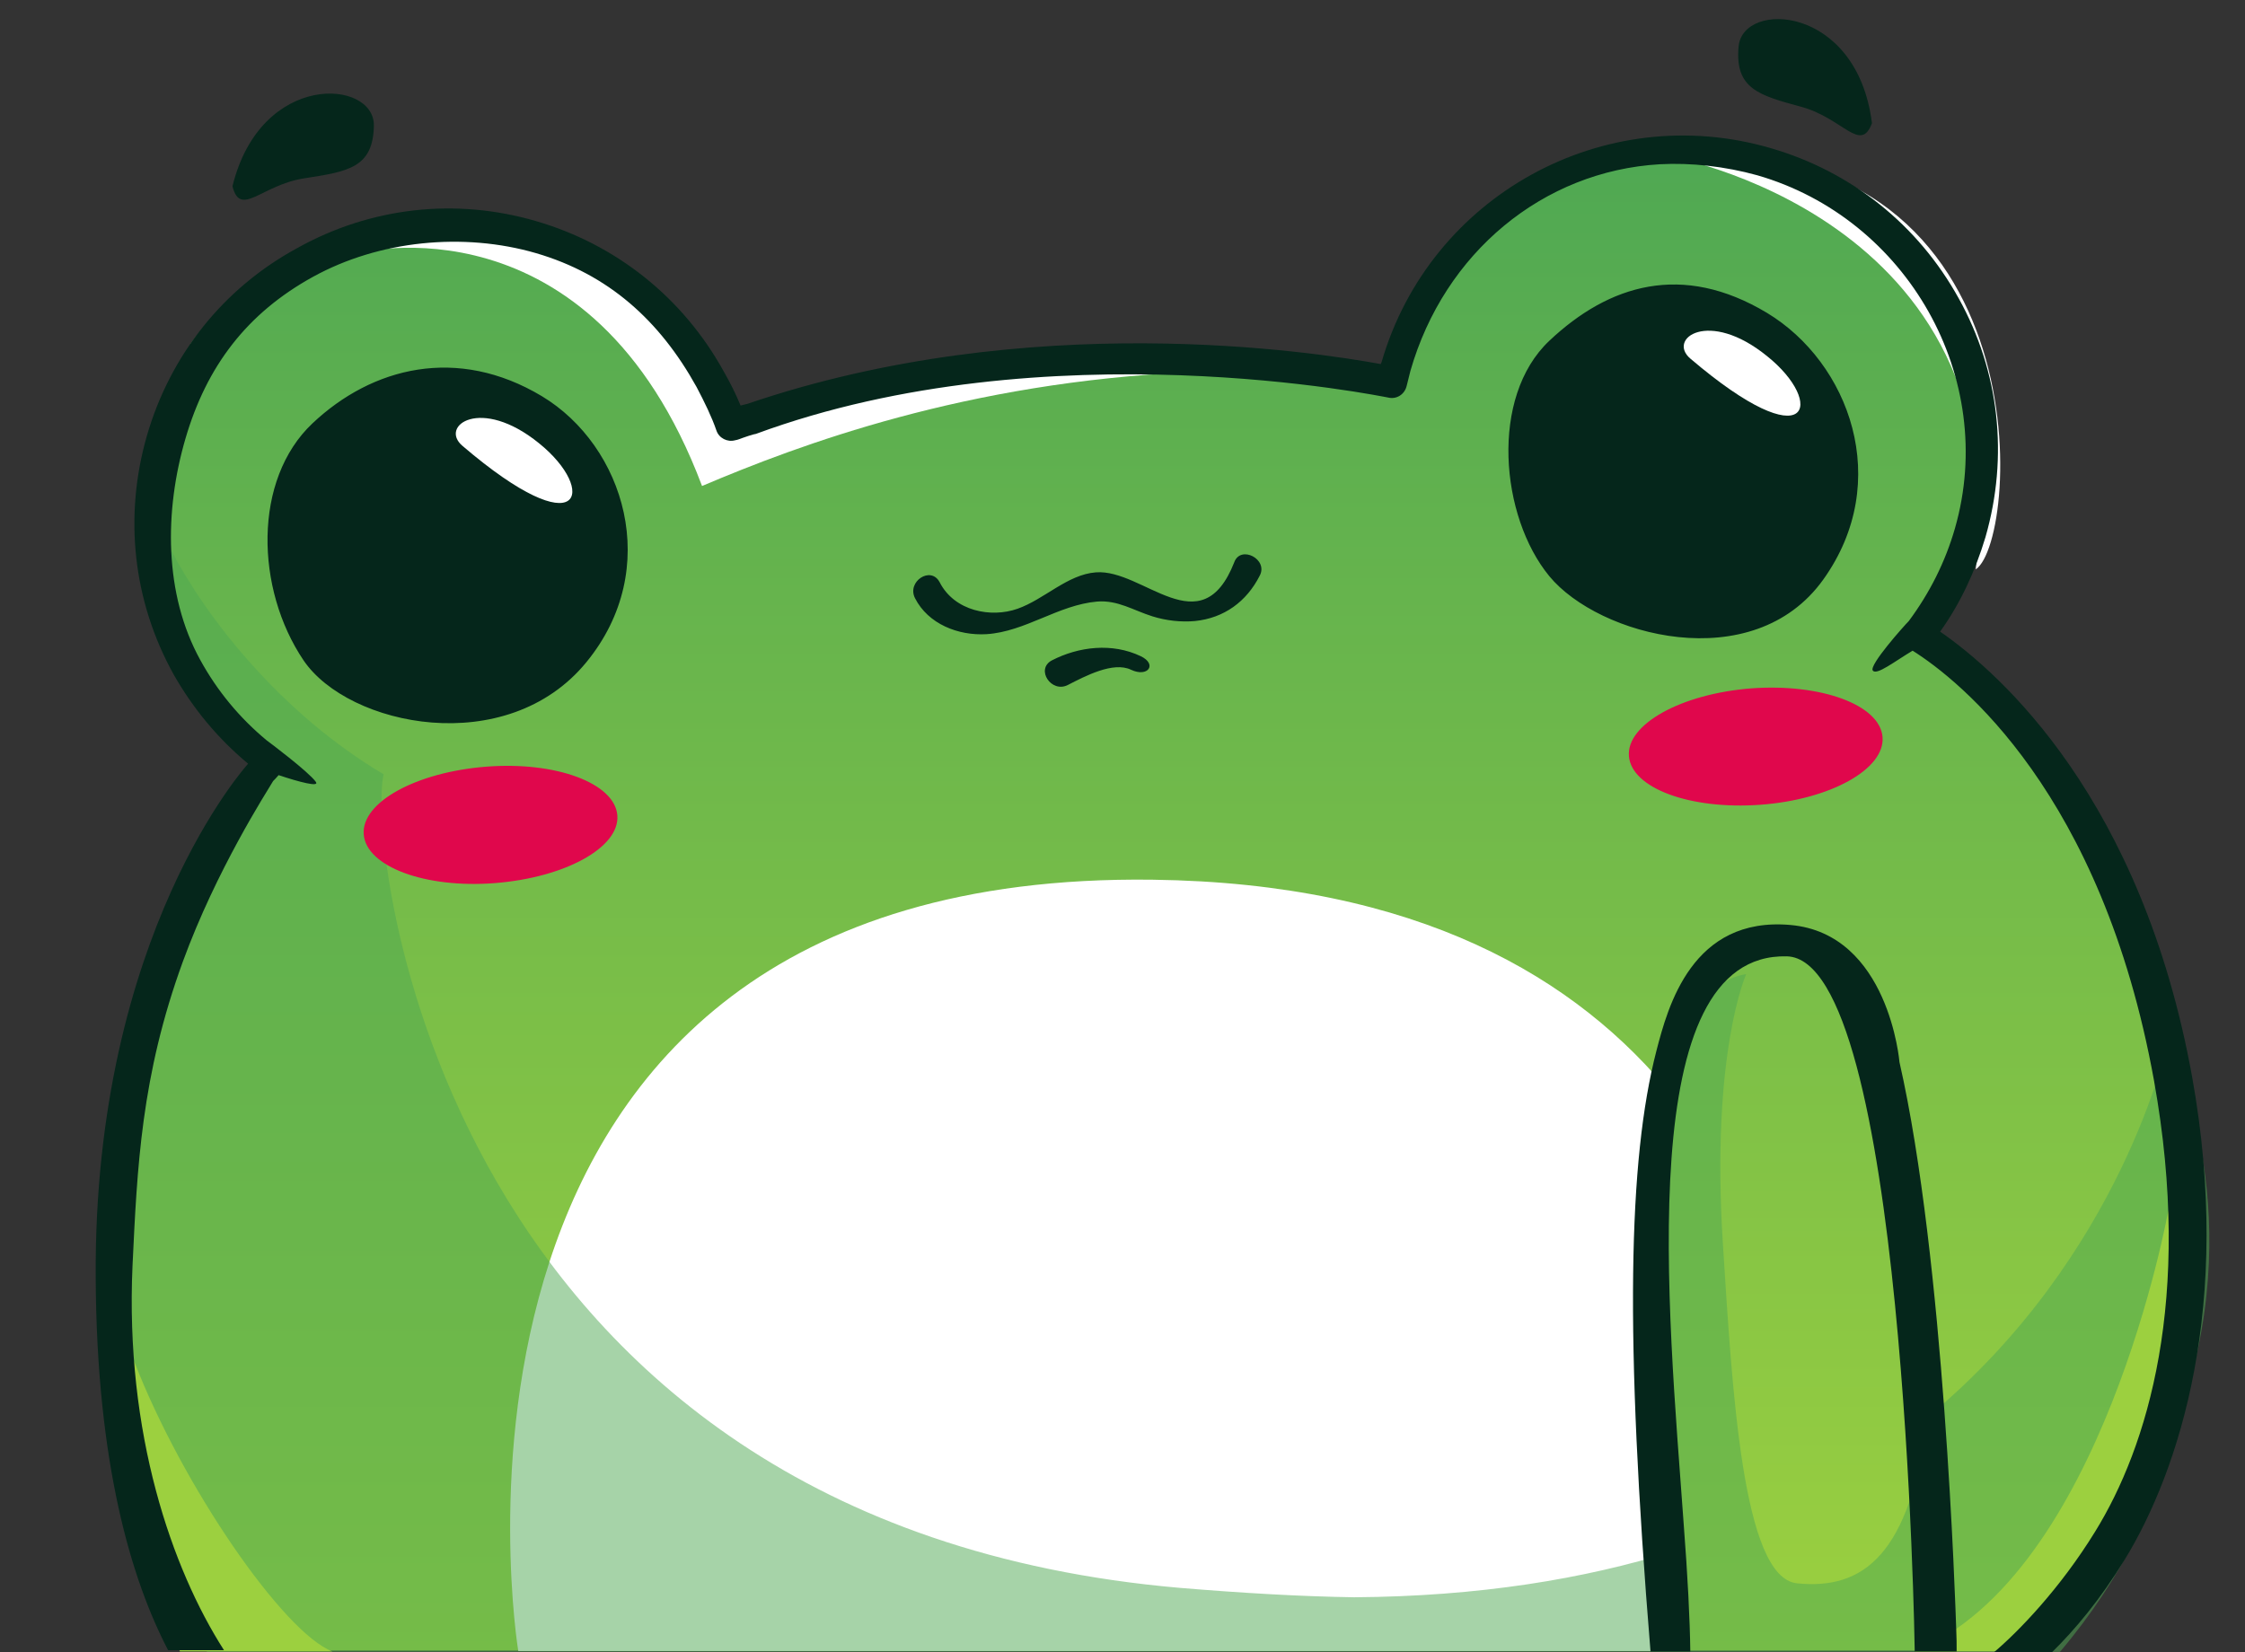
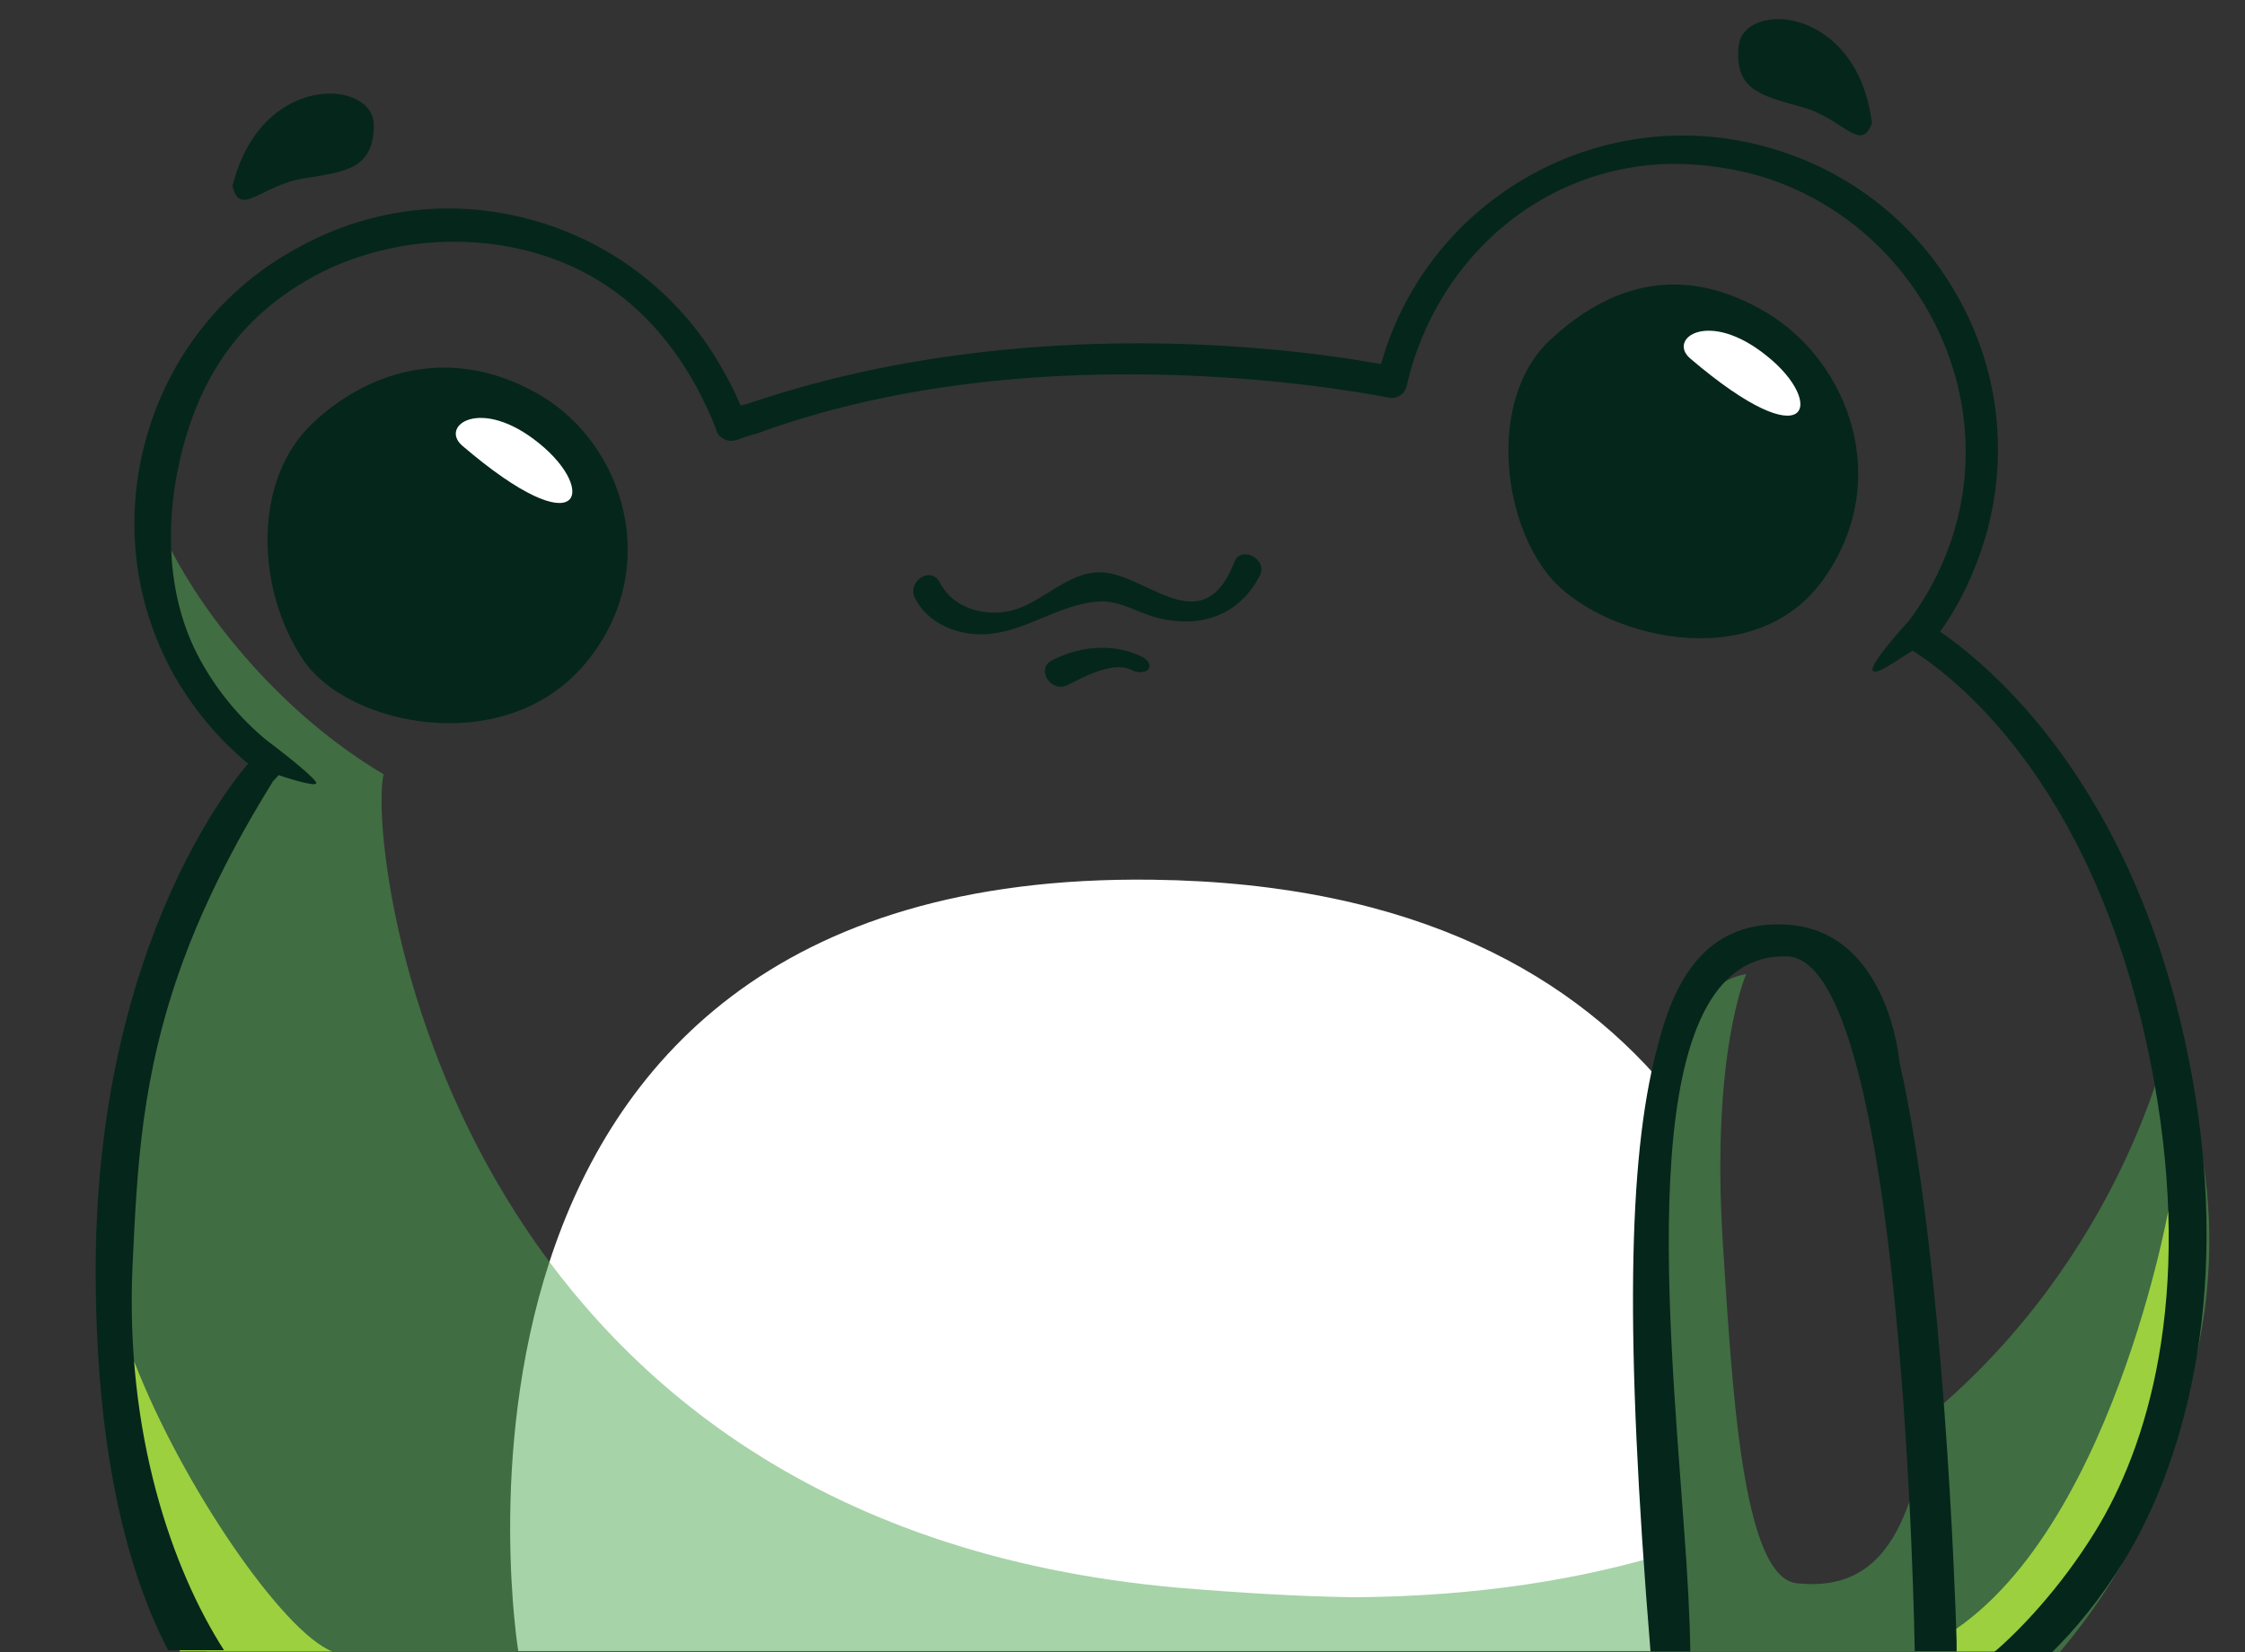
<svg xmlns="http://www.w3.org/2000/svg" xmlns:xlink="http://www.w3.org/1999/xlink" height="390.3" preserveAspectRatio="xMidYMid meet" version="1.0" viewBox="-22.6 -4.5 530.2 390.3" width="530.2" zoomAndPan="magnify">
  <rect x="-22.6" y="-4.5" width="530.2" height="390.3" fill="#333333" stroke="none" />
  <linearGradient gradientTransform="matrix(-1 0 0 1 390.017 -398)" gradientUnits="userSpaceOnUse" id="a" x1="140.019" x2="140.019" xlink:actuate="onLoad" xlink:show="other" xlink:type="simple" y1="783.59" y2="427.879">
    <stop offset="0" stop-color="#9cd03f" />
    <stop offset="1" stop-color="#4fa853" />
  </linearGradient>
-   <path d="M492.4,251.5c-11.4-68.8-47.8-97.4-61.7-106c5.6-7,9.9-15.3,12.6-24.4c11-37.8-10.8-77.4-48.7-88.3 c-37.8-11-77.4,10.8-88.3,48.7c-0.4,1.4-1,3.8-1,3.8S229,67.7,152.5,93.8c-1.6,0.3-3.1,0.9-4.8,1.4c-1.3-3.7-3.1-7.5-5-11 c-19-34.5-62.4-47.1-96.9-28.1c-9.5,5.3-17.4,12.4-23.4,20.6l-8.7,46.2l8.7,37.4c4.3,6,9.4,11.1,15.1,15.4c-1.4,1.4-2.2,2.2-2.2,2.2 s-6.6,11-13,24.5c0,0-21.8,47.1-17.3,102.4c3.9,48.9,17.3,80.6,17.3,80.6h432.9C463.5,379.6,507.6,343,492.4,251.5z M159.9,321.9 c-0.5,8.3-3,13.5-8,0.5C150,317.5,160.4,313.7,159.9,321.9z" fill="url(#a)" />
  <g id="change1_1">
-     <path d="M149.7,94.4c41.6-14.2,99.1-16,108.9-11c-53.1,2.4-92.3,17.1-115.4,26.9C117,40.7,61.8,55.3,61.8,55.3 C114.5,31.9,141.2,78.3,149.7,94.4z M370.6,32.2c0,0,83.9,14,73.4,97.8C454.6,123,460.4,24.9,370.6,32.2z" fill="#fff" />
-   </g>
+     </g>
  <g id="change1_2">
    <path d="M249.6,203.3c62.4,0.8,100.3,22.9,123.2,51.5c-3.2,18.3-6.5,58,2.7,130.7H99.8C99.8,385.6,69.5,201,249.6,203.3 z M249.6,203.3c62.4,0.8,100.3,22.9,123.2,51.5c-3.2,18.3-6.5,58,2.7,130.7H99.8C99.8,385.6,69.5,201,249.6,203.3z" fill="#fff" />
  </g>
  <g id="change2_1">
    <path d="M16.7,146.3l1.1-20.9c8.2,15.9,25.9,38.6,50.2,53C64,194.5,80.8,355.5,256.3,370.6c14.5,1.2,28.1,2,40.9,2.2 c29.4-0.2,54.3-4.3,75.5-10.9c-0.3-24.6-15.8-131,17.1-136.3c0,0-8.4,18.6-5.5,63.8c2.2,34.3,4.6,78.8,17.5,80.1 c15.7,1.6,26.7-6.7,30.9-39.3c46-38.1,56.6-88.4,56.6-88.4s18.2,34.1,5.2,80.4c-0.2,1.1-0.5,2.1-0.8,2.8c-1.3,1.7-1.4,8.2-2.8,9.8 c-3.8,15.1-12.1,33.3-27,50.9H26.3c0,0-48.9-74.8,1.6-188.4c0,0,0.9-2,0.9-1.5c1.9-9.3,7.6-14.7,12.4-19.5 C36.2,172.7,21.3,154.4,16.7,146.3z" fill="#4fa853" opacity=".5" />
  </g>
  <g id="change3_1">
    <path d="M454.8,385.6c0,0-17.1,0-25.2,0c44.4-18,59.9-104.2,59.9-104.2C499.1,344,454.8,385.6,454.8,385.6z M55.9,385.6 c-11.5-4.4-35.4-39-46.8-68.5c-16.8,4.3,10.8,68.5,10.8,68.5l14.8,0H55.9z" fill="#9cd03f" />
  </g>
  <g id="change4_1">
    <path d="M32.3,39.5C39,12.2,65.9,14.2,65.7,25.2c-0.2,9.9-6,10.8-16.3,12.4C39.2,39.1,34.2,47,32.3,39.5z M388,6.5 c-0.9,9.9,4.7,11.5,14.7,14.2c10,2.7,14.1,11.1,16.8,3.9C416-3.4,389-4.5,388,6.5z M439.5,385.6c0-1.6,0-3.3-0.1-5.3 c-0.2-5.5-2.8-87.4-13.4-133.9c0,0-2.5-30.3-25.7-32.4c-23.3-2.1-29,19.3-31.7,29.7c-6.7,25.9-7.5,67.5-1.4,141.9h9.4 C376.5,378,376,368,375,355c-3.6-50.1-12.1-134.5,24.4-133.6c27.8,0.7,30.2,163.6,30.2,164.2L439.5,385.6L439.5,385.6z M394.7,69.4 c19.4,11.7,29.9,39.8,13.3,63s-53.1,13.3-64.7-0.8c-11.6-14.1-14.1-42.3,0-55.6C357.4,62.7,374.7,57.4,394.7,69.4z M51.2,95.5 c-14.1,13.3-13.5,39.1-2.1,56c10.6,15.6,48,23.4,66.8,0.4c18.1-22.1,8.9-51.1-10.5-62.8C85.4,77.1,65.3,82.2,51.2,95.5z M274.9,131.5c-3.1,6.1-8.4,10-15.3,10.7c-3.3,0.3-6.8-0.1-10-1.1c-4.5-1.4-8.2-3.9-13.1-3.5c-9.2,0.8-16.9,7.1-26.1,7.7 c-6.7,0.4-13.8-2.4-16.9-8.5c-2-3.9,3.7-7.7,5.8-3.8c3.5,6.9,12.2,8.5,18.4,6.3c6.3-2.2,11.8-8.1,18.5-8.6 c11.2-0.9,24.9,17.5,32.7-2.4C270.4,124.2,277,127.6,274.9,131.5L274.9,131.5z M225.8,151.5c6.4-3.3,14.3-4.2,21-1 c4,1.9,1.7,5.1-2.3,3.2c-4.2-2-10.8,1.5-14.9,3.6C225.7,159.3,221.9,153.6,225.8,151.5L225.8,151.5z M52,180.2 c-1.7-2.4-11.3-9.6-11.6-9.8c-6.4-5.3-11.7-11.7-15.7-19c-8.6-15.6-8.5-35.2-3.5-52.3c5-17.1,14.5-29.6,30.1-38.2 c15.6-8.6,35.5-10.6,52.7-5.6c17.1,5,29.2,15.9,37.9,31.6c1.9,3.6,3.6,7.1,4.7,10.3c0.6,1.8,2.6,2.8,4.4,2.3 c0.7-0.1,1.3-0.4,1.9-0.6c0.9-0.3,1.7-0.6,2.5-0.8c0.2,0,0.3-0.1,0.5-0.1c68.9-25.4,148.5-8.7,149.3-8.6c2,0.5,3.9-0.7,4.4-2.7 c0,0,0.6-2.4,0.9-3.6c8-27.9,31.3-47.2,58.9-48.8c7.4-0.4,15.4,0.5,23,2.6c35.4,10.2,56.9,47.9,46.7,83.4c-2.3,8-6,15.3-10.9,21.9 c-1.1,1.1-9.5,10.5-8.5,11.7c0.9,1.2,5.2-2.2,9.4-4.7c11.1,7,44.7,33.6,57,101.5c9.3,51.7-1.6,86.7-13.9,106.6 c-8.3,13.5-18.2,23.7-23.9,28.5l13.7,0c5.4-5.3,11.3-12.3,17.2-21.9c12.9-21.1,25.6-60.2,15.9-114.1 c-11.9-65.6-45.2-95.2-59.5-105.1c4.8-6.7,8.3-14.3,10.7-22.3c5.5-19.1,3.3-39.1-6.3-56.4c-9.6-17.4-25.4-30-44.4-35.5 C356.3,19,315.1,41.7,303.7,81c-0.1,0.2-0.1,0.3-0.2,0.5c-15.9-2.9-83-13.3-149.6,9.4c-0.6,0.1-1.1,0.3-1.6,0.4 c-1.1-2.7-2.5-5.5-4-8.1c-9.6-17.4-25.4-30-44.4-35.5C85,42.2,65,44.4,47.6,54.1c-17.5,9.5-30,25.3-35.5,44.3 c-5.5,19.1-3.3,39.1,6.3,56.4C23,162.9,28.9,170,36,175.9c0,0-36.5,40-36,121.3c0.2,44.3,8.5,71.6,17.1,88.1h13.2 c-12.3-19.2-23.4-51.2-21.6-90.9c1.1-23,2-44.7,11.9-71.8c7.9-21.6,19.7-39.9,21.3-42.6c0.3-0.3,0.8-0.8,1.3-1.4 C48,180.2,52.9,181.5,52,180.2z" fill="#05261b" />
  </g>
  <g id="change5_1">
-     <path d="M391,158.1c16.5-1.2,30.4,3.9,31,11.5s-12.4,14.8-28.9,16c-16.5,1.2-30.4-3.9-31-11.5 C361.5,166.6,374.4,159.4,391,158.1z M63.3,192.6c0.6,7.6,14.5,12.8,31,11.5s29.5-8.4,28.9-16c-0.6-7.6-14.5-12.8-31-11.5 S62.7,185,63.3,192.6z" fill="#e0074c" />
-   </g>
+     </g>
  <g id="change1_3">
    <path d="M376.6,80.2c-5.5-4.7,4.3-11.8,18.1-0.6C408.6,90.7,405.1,104.5,376.6,80.2z M86.6,100.8 c-5.5-4.7,4.3-11.8,18.1-0.6C118.6,111.4,115,125.1,86.6,100.8z" fill="#fff" />
  </g>
</svg>